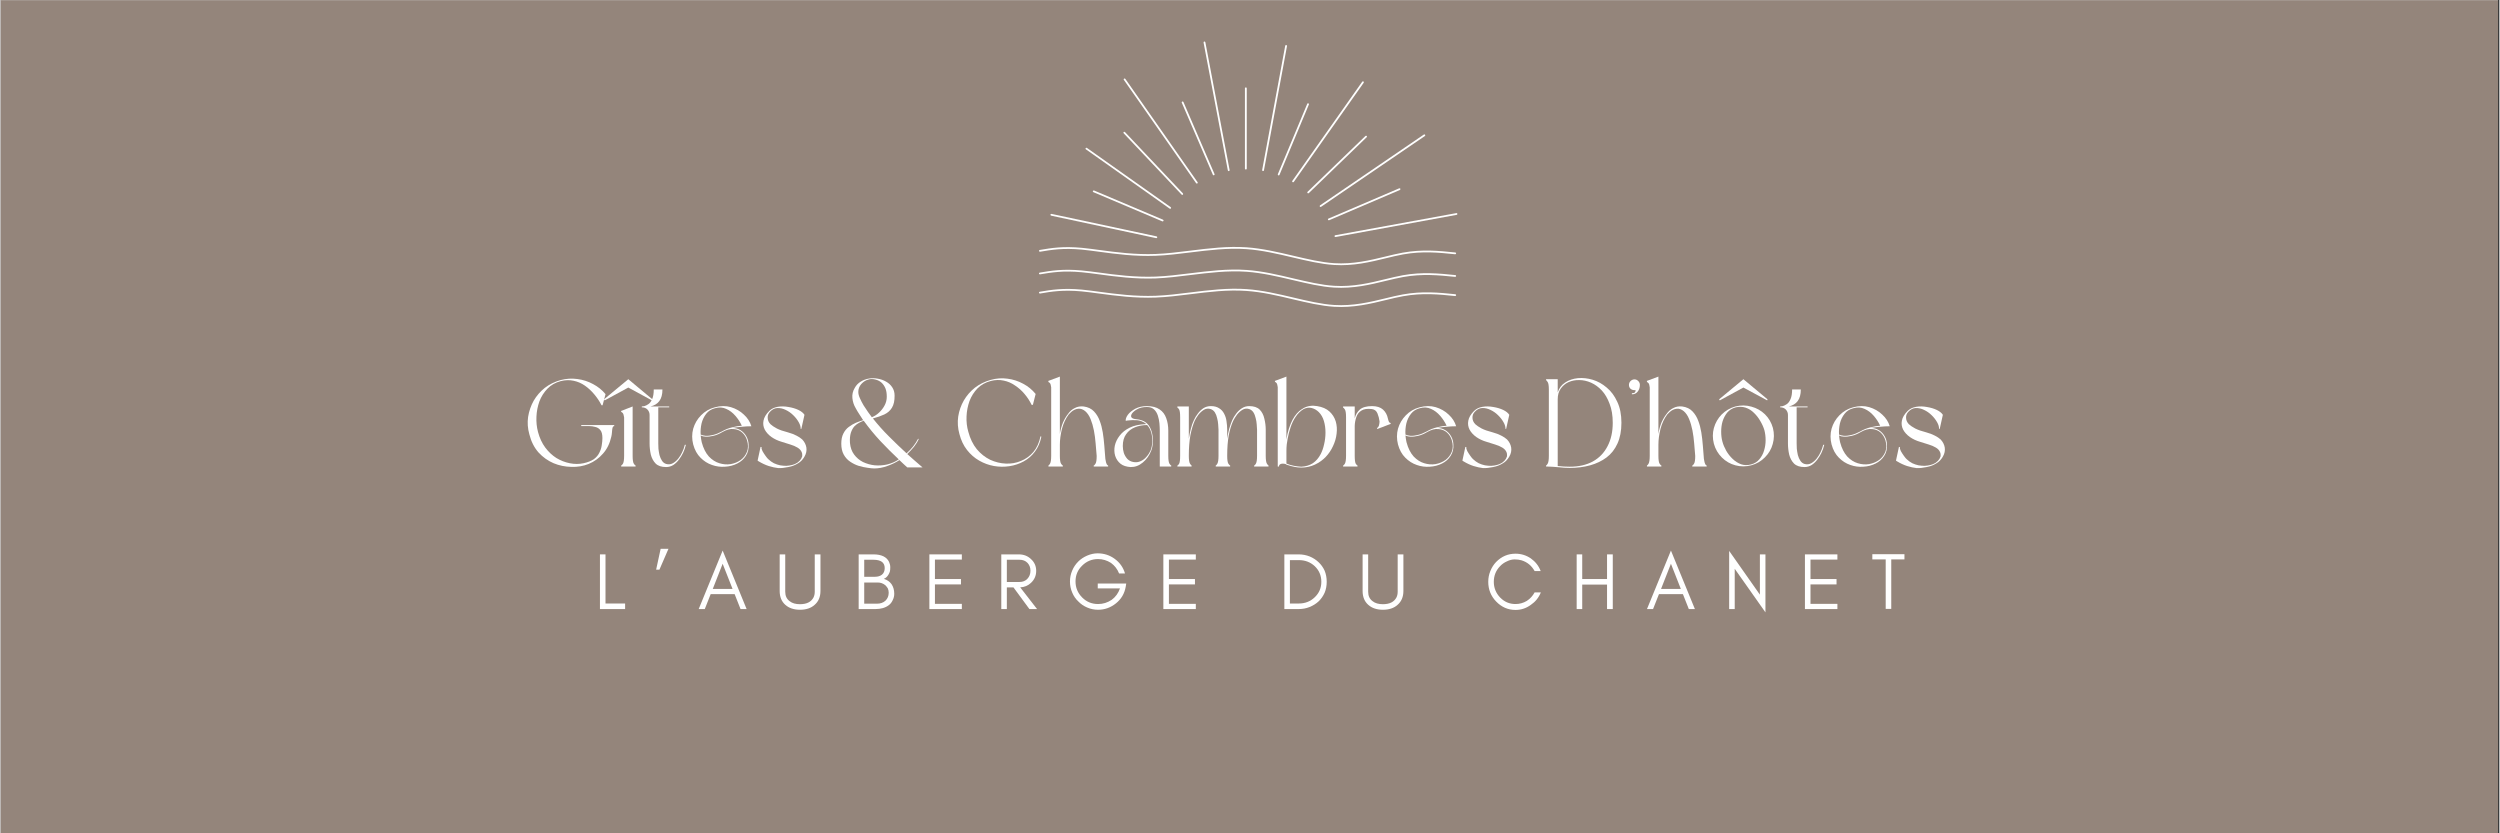
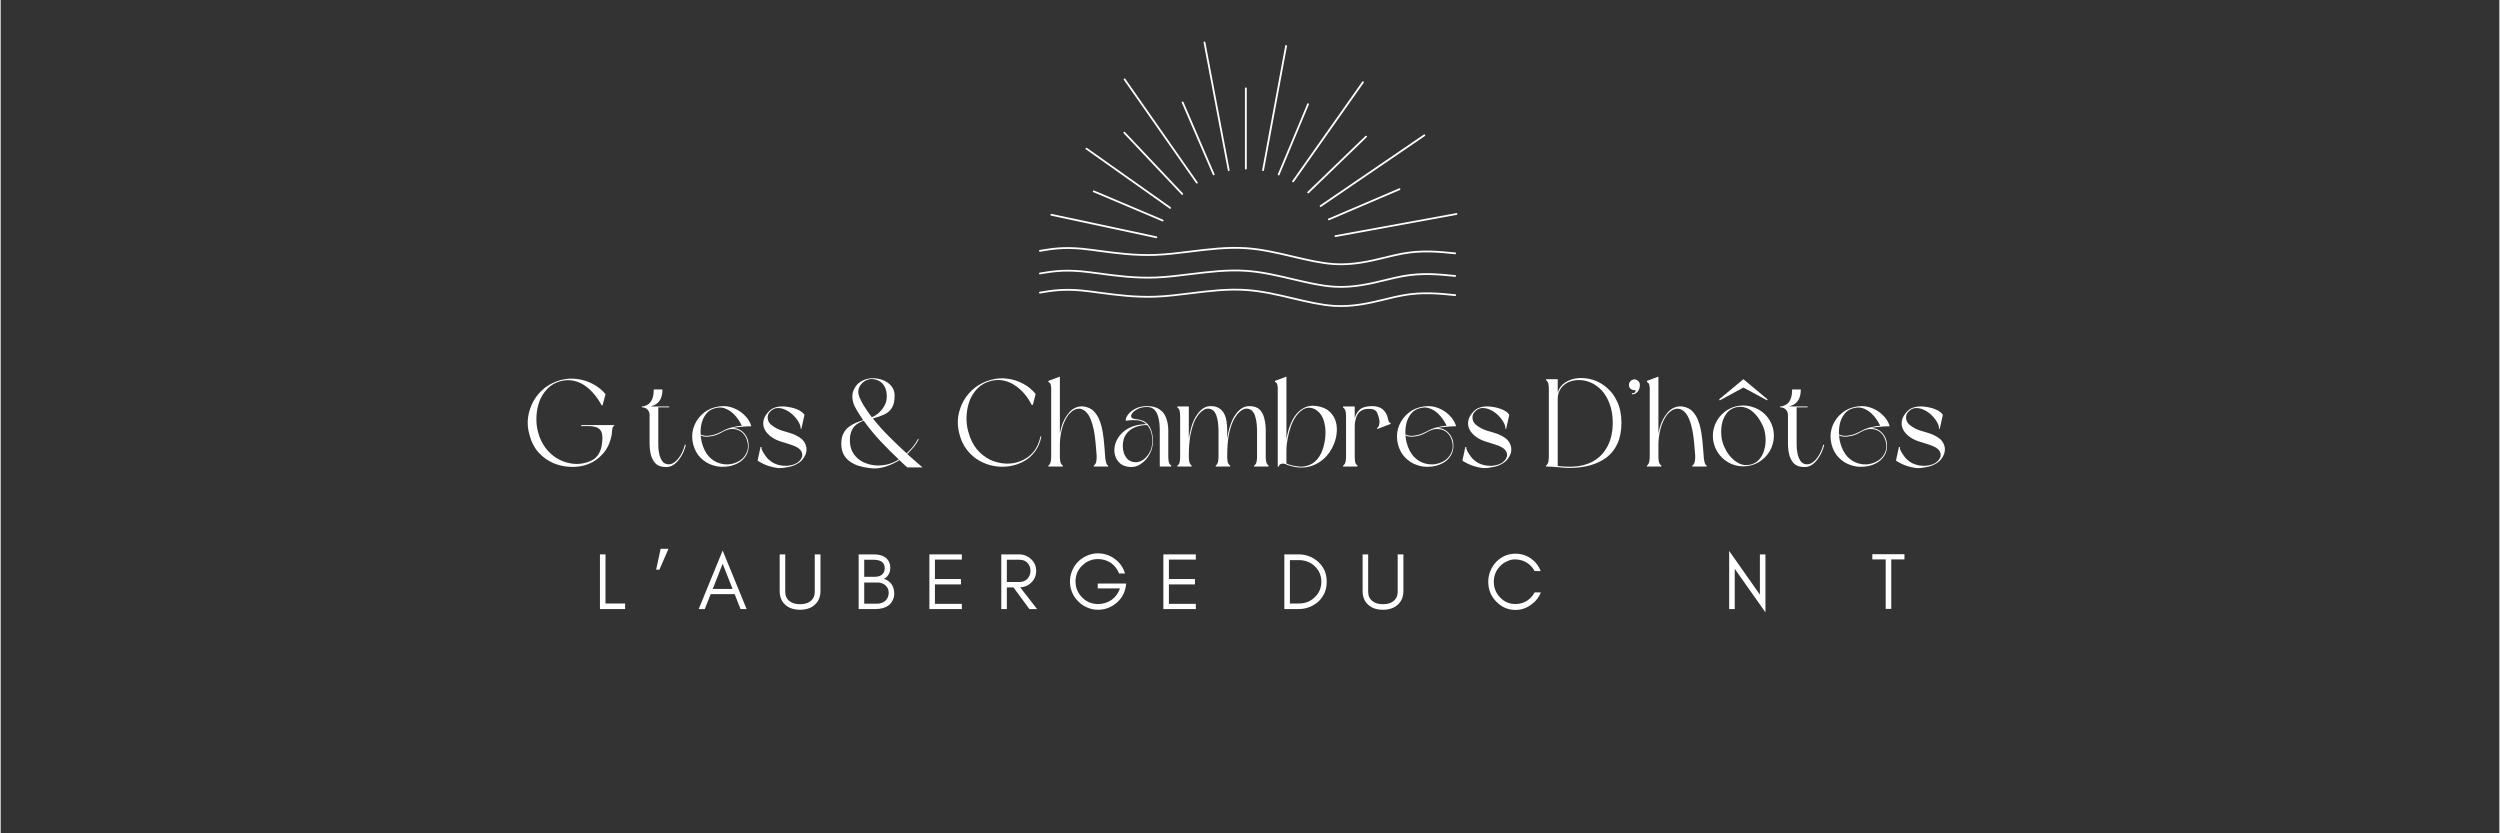
<svg xmlns="http://www.w3.org/2000/svg" width="300" zoomAndPan="magnify" viewBox="0 0 224.88 75" height="100" preserveAspectRatio="xMidYMid meet" version="1.2">
  <rect x="0" y="0" width="224.88" height="75" fill="#333333" stroke="none" />
  <defs>
    <clipPath id="f2a54e3340">
-       <path d="M 0 0.02 L 224.762 0.02 L 224.762 74.98 L 0 74.98 Z M 0 0.02 " />
-     </clipPath>
+       </clipPath>
    <clipPath id="ef10aa02e1">
      <path d="M 108 3.73 L 111 3.73 L 111 16 L 108 16 Z M 108 3.73 " />
    </clipPath>
    <clipPath id="a2e34a9cee">
      <path d="M 120 19 L 131.672 19 L 131.672 22 L 120 22 Z M 120 19 " />
    </clipPath>
    <clipPath id="e75b481df3">
      <path d="M 93.441 22 L 131 22 L 131 24 L 93.441 24 Z M 93.441 22 " />
    </clipPath>
    <clipPath id="43bd17e7b0">
      <path d="M 93.441 24 L 131 24 L 131 26 L 93.441 26 Z M 93.441 24 " />
    </clipPath>
    <clipPath id="68856f72bf">
      <path d="M 93.441 25 L 131 25 L 131 27.719 L 93.441 27.719 Z M 93.441 25 " />
    </clipPath>
  </defs>
  <g id="5873bb4a07">
    <g clip-rule="nonzero" clip-path="url(#f2a54e3340)">
      <path style=" stroke:none;fill-rule:nonzero;fill:#ffffff;fill-opacity:1;" d="M 0 0.02 L 224.879 0.02 L 224.879 74.98 L 0 74.98 Z M 0 0.02 " />
      <path style=" stroke:none;fill-rule:nonzero;fill:#94857b;fill-opacity:1;" d="M 0 0.02 L 224.879 0.02 L 224.879 74.98 L 0 74.98 Z M 0 0.02 " />
    </g>
    <g clip-rule="nonzero" clip-path="url(#ef10aa02e1)">
      <path style=" stroke:none;fill-rule:nonzero;fill:#ffffff;fill-opacity:1;" d="M 108.262 3.836 C 108.254 3.789 108.281 3.746 108.328 3.738 C 108.371 3.73 108.414 3.762 108.422 3.805 L 110.605 15.305 C 110.613 15.352 110.586 15.391 110.543 15.402 C 110.496 15.41 110.457 15.379 110.445 15.336 Z M 108.262 3.836 " />
    </g>
    <path style=" stroke:none;fill-rule:nonzero;fill:#ffffff;fill-opacity:1;" d="M 111.984 7.941 C 111.984 7.898 112.023 7.863 112.066 7.863 C 112.109 7.863 112.148 7.898 112.148 7.941 L 112.148 15.176 C 112.148 15.223 112.109 15.258 112.066 15.258 C 112.023 15.258 111.984 15.223 111.984 15.176 Z M 111.984 7.941 " />
    <path style=" stroke:none;fill-rule:nonzero;fill:#ffffff;fill-opacity:1;" d="M 115.609 4.117 C 115.617 4.074 115.66 4.043 115.703 4.051 C 115.746 4.059 115.777 4.102 115.77 4.145 L 113.695 15.332 C 113.688 15.375 113.645 15.402 113.602 15.395 C 113.559 15.387 113.527 15.348 113.535 15.301 Z M 115.609 4.117 " />
    <path style=" stroke:none;fill-rule:nonzero;fill:#ffffff;fill-opacity:1;" d="M 117.59 9.348 C 117.605 9.305 117.656 9.285 117.695 9.305 C 117.738 9.32 117.758 9.367 117.738 9.41 L 115.094 15.738 C 115.078 15.781 115.031 15.801 114.988 15.781 C 114.949 15.766 114.93 15.719 114.945 15.676 Z M 117.59 9.348 " />
    <path style=" stroke:none;fill-rule:nonzero;fill:#ffffff;fill-opacity:1;" d="M 122.539 7.355 C 122.562 7.32 122.613 7.309 122.652 7.336 C 122.688 7.359 122.695 7.41 122.672 7.449 L 116.383 16.371 C 116.355 16.41 116.305 16.418 116.27 16.391 C 116.23 16.367 116.223 16.316 116.25 16.277 Z M 122.539 7.355 " />
    <path style=" stroke:none;fill-rule:nonzero;fill:#ffffff;fill-opacity:1;" d="M 122.832 12.234 C 122.863 12.207 122.914 12.207 122.945 12.238 C 122.977 12.27 122.977 12.32 122.941 12.352 L 117.73 17.383 C 117.699 17.41 117.648 17.41 117.617 17.379 C 117.586 17.348 117.586 17.297 117.617 17.266 Z M 122.832 12.234 " />
    <path style=" stroke:none;fill-rule:nonzero;fill:#ffffff;fill-opacity:1;" d="M 128.086 12.109 C 128.125 12.086 128.176 12.094 128.199 12.133 C 128.227 12.168 128.215 12.219 128.18 12.242 L 118.836 18.613 C 118.801 18.641 118.75 18.629 118.723 18.594 C 118.699 18.559 118.707 18.508 118.746 18.48 Z M 128.086 12.109 " />
    <path style=" stroke:none;fill-rule:nonzero;fill:#ffffff;fill-opacity:1;" d="M 125.867 16.949 C 125.906 16.93 125.957 16.949 125.973 16.992 C 125.988 17.031 125.973 17.078 125.93 17.098 L 119.566 19.82 C 119.523 19.836 119.477 19.82 119.461 19.777 C 119.441 19.738 119.461 19.688 119.504 19.672 Z M 125.867 16.949 " />
    <g clip-rule="nonzero" clip-path="url(#a2e34a9cee)">
      <path style=" stroke:none;fill-rule:nonzero;fill:#ffffff;fill-opacity:1;" d="M 131.012 19.18 C 131.055 19.168 131.098 19.199 131.105 19.242 C 131.113 19.285 131.086 19.328 131.039 19.336 L 120.141 21.332 C 120.098 21.34 120.055 21.312 120.047 21.27 C 120.039 21.223 120.066 21.18 120.109 21.172 Z M 131.012 19.18 " />
    </g>
    <path style=" stroke:none;fill-rule:nonzero;fill:#ffffff;fill-opacity:1;" d="M 106.301 9.246 C 106.281 9.203 106.301 9.156 106.34 9.137 C 106.383 9.121 106.43 9.141 106.449 9.18 L 109.246 15.664 C 109.266 15.707 109.246 15.754 109.203 15.773 C 109.164 15.789 109.117 15.77 109.098 15.73 Z M 106.301 9.246 " />
    <path style=" stroke:none;fill-rule:nonzero;fill:#ffffff;fill-opacity:1;" d="M 101.086 7.188 C 101.059 7.152 101.07 7.102 101.105 7.078 C 101.141 7.051 101.191 7.059 101.219 7.098 L 107.723 16.398 C 107.75 16.434 107.742 16.484 107.703 16.508 C 107.668 16.535 107.617 16.527 107.59 16.488 Z M 101.086 7.188 " />
    <path style=" stroke:none;fill-rule:nonzero;fill:#ffffff;fill-opacity:1;" d="M 101.07 11.996 C 101.039 11.965 101.039 11.914 101.074 11.883 C 101.105 11.852 101.156 11.855 101.188 11.887 L 106.402 17.402 C 106.434 17.438 106.43 17.488 106.398 17.52 C 106.367 17.551 106.316 17.547 106.285 17.516 Z M 101.07 11.996 " />
    <path style=" stroke:none;fill-rule:nonzero;fill:#ffffff;fill-opacity:1;" d="M 97.672 13.441 C 97.633 13.418 97.625 13.367 97.652 13.328 C 97.676 13.293 97.727 13.285 97.762 13.312 L 105.305 18.645 C 105.34 18.672 105.348 18.723 105.324 18.758 C 105.297 18.793 105.246 18.805 105.211 18.777 Z M 97.672 13.441 " />
    <path style=" stroke:none;fill-rule:nonzero;fill:#ffffff;fill-opacity:1;" d="M 98.34 17.293 C 98.301 17.277 98.281 17.23 98.297 17.188 C 98.316 17.148 98.363 17.129 98.406 17.145 L 104.613 19.773 C 104.652 19.793 104.672 19.84 104.656 19.879 C 104.637 19.922 104.59 19.941 104.547 19.922 Z M 98.34 17.293 " />
    <path style=" stroke:none;fill-rule:nonzero;fill:#ffffff;fill-opacity:1;" d="M 94.543 19.41 C 94.5 19.398 94.469 19.355 94.48 19.312 C 94.488 19.27 94.531 19.242 94.574 19.25 L 104.031 21.273 C 104.074 21.285 104.102 21.328 104.094 21.371 C 104.082 21.414 104.039 21.441 103.996 21.434 Z M 94.543 19.41 " />
    <g clip-rule="nonzero" clip-path="url(#e75b481df3)">
      <path style=" stroke:none;fill-rule:nonzero;fill:#ffffff;fill-opacity:1;" d="M 93.543 22.656 C 93.5 22.664 93.457 22.633 93.449 22.59 C 93.441 22.547 93.473 22.504 93.516 22.496 C 94.559 22.32 95.602 22.145 97.312 22.305 C 97.793 22.352 98.328 22.422 98.902 22.5 C 100.359 22.695 102.098 22.93 103.949 22.859 C 104.953 22.82 105.996 22.691 107.059 22.559 C 108.723 22.352 110.434 22.141 112.129 22.258 C 113.559 22.359 114.973 22.695 116.336 23.016 C 117.625 23.32 118.863 23.613 120.02 23.688 C 121.723 23.793 123.258 23.422 124.633 23.086 C 125.176 22.953 125.691 22.828 126.188 22.738 C 127.957 22.422 129.438 22.57 130.918 22.723 C 130.965 22.727 130.996 22.766 130.992 22.809 C 130.988 22.855 130.949 22.887 130.902 22.883 C 129.434 22.734 127.965 22.582 126.219 22.898 C 125.727 22.984 125.211 23.113 124.672 23.242 C 123.281 23.582 121.738 23.957 120.008 23.848 C 118.84 23.773 117.594 23.48 116.301 23.176 C 114.945 22.855 113.535 22.52 112.117 22.422 C 110.438 22.305 108.734 22.516 107.078 22.719 C 106.016 22.852 104.969 22.98 103.953 23.02 C 102.09 23.094 100.344 22.859 98.879 22.66 C 98.305 22.582 97.77 22.512 97.297 22.465 C 95.609 22.309 94.574 22.484 93.543 22.656 Z M 93.543 22.656 " />
    </g>
    <g clip-rule="nonzero" clip-path="url(#43bd17e7b0)">
      <path style=" stroke:none;fill-rule:nonzero;fill:#ffffff;fill-opacity:1;" d="M 93.543 24.691 C 93.5 24.699 93.457 24.672 93.449 24.625 C 93.441 24.582 93.473 24.539 93.516 24.535 C 94.559 24.359 95.602 24.184 97.312 24.344 C 97.793 24.387 98.328 24.461 98.902 24.535 C 100.359 24.734 102.098 24.965 103.949 24.895 C 104.953 24.855 105.996 24.727 107.059 24.594 C 108.723 24.391 110.434 24.176 112.129 24.297 C 113.559 24.395 114.973 24.73 116.336 25.055 C 117.625 25.355 118.863 25.652 120.02 25.723 C 121.723 25.832 123.258 25.457 124.633 25.121 C 125.176 24.992 125.691 24.863 126.188 24.773 C 127.957 24.457 129.438 24.605 130.918 24.758 C 130.965 24.762 130.996 24.801 130.992 24.848 C 130.988 24.891 130.949 24.922 130.902 24.918 C 129.434 24.77 127.965 24.621 126.219 24.934 C 125.727 25.023 125.211 25.148 124.672 25.277 C 123.281 25.617 121.738 25.992 120.008 25.883 C 118.84 25.812 117.594 25.516 116.301 25.211 C 114.945 24.891 113.535 24.559 112.117 24.457 C 110.438 24.34 108.734 24.551 107.078 24.754 C 106.016 24.887 104.969 25.016 103.953 25.059 C 102.09 25.129 100.344 24.895 98.879 24.695 C 98.305 24.621 97.77 24.547 97.297 24.504 C 95.609 24.344 94.574 24.52 93.543 24.691 Z M 93.543 24.691 " />
    </g>
    <g clip-rule="nonzero" clip-path="url(#68856f72bf)">
      <path style=" stroke:none;fill-rule:nonzero;fill:#ffffff;fill-opacity:1;" d="M 93.543 26.418 C 93.5 26.426 93.457 26.395 93.449 26.352 C 93.441 26.309 93.473 26.266 93.516 26.258 C 94.559 26.082 95.602 25.906 97.312 26.066 C 97.793 26.113 98.328 26.184 98.902 26.262 C 100.359 26.457 102.098 26.691 103.949 26.621 C 104.953 26.582 105.996 26.453 107.059 26.32 C 108.723 26.113 110.434 25.902 112.129 26.02 C 113.559 26.121 114.973 26.457 116.336 26.777 C 117.625 27.082 118.863 27.375 120.02 27.449 C 121.723 27.555 123.258 27.184 124.633 26.848 C 125.176 26.715 125.691 26.59 126.188 26.5 C 127.957 26.18 129.438 26.332 130.918 26.48 C 130.965 26.488 130.996 26.527 130.992 26.57 C 130.988 26.613 130.949 26.648 130.902 26.645 C 129.434 26.492 127.965 26.344 126.219 26.66 C 125.727 26.746 125.211 26.871 124.672 27.004 C 123.281 27.344 121.738 27.719 120.008 27.609 C 118.84 27.535 117.594 27.242 116.301 26.938 C 114.945 26.613 113.535 26.281 112.117 26.184 C 110.438 26.062 108.734 26.273 107.078 26.48 C 106.016 26.613 104.969 26.742 103.953 26.781 C 102.09 26.852 100.344 26.617 98.879 26.422 C 98.305 26.344 97.77 26.273 97.297 26.227 C 95.609 26.07 94.574 26.242 93.543 26.418 Z M 93.543 26.418 " />
    </g>
    <g style="fill:#ffffff;fill-opacity:1;">
      <g transform="translate(47.095, 41.988)">
        <path style="stroke:none" d="M 7.062 -2.562 C 7.062 -2.895 7 -3.133 6.875 -3.281 C 6.758 -3.426 6.609 -3.52 6.422 -3.562 C 6.242 -3.613 6.062 -3.641 5.875 -3.641 L 5.156 -3.641 L 5.156 -3.734 L 8.125 -3.734 L 8.125 -3.641 C 8.051 -3.641 8 -3.582 7.969 -3.469 C 7.945 -3.363 7.93 -3.234 7.922 -3.078 C 7.91 -2.922 7.891 -2.785 7.859 -2.672 C 7.723 -2.066 7.473 -1.562 7.109 -1.156 C 6.754 -0.75 6.328 -0.441 5.828 -0.234 C 5.336 -0.035 4.816 0.051 4.266 0.031 C 3.711 0.02 3.18 -0.086 2.672 -0.297 C 2.16 -0.516 1.707 -0.836 1.312 -1.266 C 0.926 -1.703 0.648 -2.25 0.484 -2.906 C 0.336 -3.438 0.301 -3.957 0.375 -4.469 C 0.457 -4.988 0.625 -5.473 0.875 -5.922 C 1.133 -6.367 1.469 -6.754 1.875 -7.078 C 2.289 -7.398 2.766 -7.633 3.297 -7.781 C 3.805 -7.914 4.312 -7.945 4.812 -7.875 C 5.312 -7.812 5.781 -7.66 6.219 -7.422 C 6.656 -7.191 7.031 -6.891 7.344 -6.516 L 7.078 -5.516 L 6.984 -5.516 C 6.805 -5.867 6.586 -6.195 6.328 -6.5 C 6.078 -6.801 5.797 -7.062 5.484 -7.281 C 5.172 -7.5 4.832 -7.645 4.469 -7.719 C 4.102 -7.801 3.719 -7.789 3.312 -7.688 C 2.832 -7.562 2.43 -7.332 2.109 -7 C 1.797 -6.676 1.555 -6.297 1.391 -5.859 C 1.234 -5.422 1.145 -4.961 1.125 -4.484 C 1.102 -4.016 1.148 -3.555 1.266 -3.109 C 1.41 -2.566 1.629 -2.098 1.922 -1.703 C 2.211 -1.316 2.547 -1.004 2.922 -0.766 C 3.305 -0.535 3.707 -0.379 4.125 -0.297 C 4.551 -0.211 4.961 -0.211 5.359 -0.297 C 5.742 -0.379 6.051 -0.5 6.281 -0.656 C 6.508 -0.82 6.676 -1.016 6.781 -1.234 C 6.895 -1.453 6.969 -1.676 7 -1.906 C 7.039 -2.133 7.062 -2.352 7.062 -2.562 Z M 7.062 -2.562 " />
      </g>
    </g>
    <g style="fill:#ffffff;fill-opacity:1;">
      <g transform="translate(55.549, 41.988)">
-         <path style="stroke:none" d="M 0.312 -4.906 L 0.281 -5 L 1.328 -5.406 L 1.328 -0.969 C 1.328 -0.602 1.363 -0.363 1.438 -0.25 C 1.508 -0.145 1.562 -0.094 1.594 -0.094 L 1.594 0 L 0.297 0 L 0.297 -0.094 C 0.328 -0.094 0.379 -0.145 0.453 -0.25 C 0.523 -0.363 0.562 -0.602 0.562 -0.969 L 0.562 -4.422 C 0.531 -4.629 0.488 -4.758 0.438 -4.812 C 0.383 -4.875 0.344 -4.906 0.312 -4.906 Z M 0.938 -7.859 L 3.109 -6.047 L 3.062 -5.953 L 0.938 -7.109 L -1.188 -5.953 L -1.25 -6.047 Z M 0.938 -7.859 " />
-       </g>
+         </g>
    </g>
    <g style="fill:#ffffff;fill-opacity:1;">
      <g transform="translate(57.419, 41.988)">
        <path style="stroke:none" d="M 0.281 -5.328 L 0.281 -5.406 C 0.32 -5.406 0.398 -5.414 0.516 -5.438 C 0.629 -5.469 0.754 -5.531 0.891 -5.625 C 1.023 -5.719 1.133 -5.867 1.219 -6.078 C 1.312 -6.285 1.359 -6.57 1.359 -6.938 L 2.141 -6.938 C 2.141 -6.488 2.047 -6.141 1.859 -5.891 C 1.68 -5.648 1.414 -5.488 1.062 -5.406 L 2.75 -5.406 L 2.75 -5.328 L 1.766 -5.328 L 1.766 -2.078 C 1.766 -1.941 1.77 -1.781 1.781 -1.594 C 1.801 -1.414 1.832 -1.227 1.875 -1.031 C 1.926 -0.844 2 -0.676 2.094 -0.531 C 2.188 -0.383 2.312 -0.285 2.469 -0.234 C 2.688 -0.172 2.891 -0.191 3.078 -0.297 C 3.266 -0.398 3.43 -0.547 3.578 -0.734 C 3.723 -0.922 3.832 -1.098 3.906 -1.266 C 3.957 -1.367 4.004 -1.477 4.047 -1.594 C 4.086 -1.707 4.125 -1.828 4.156 -1.953 L 4.25 -1.953 C 4.219 -1.828 4.18 -1.703 4.141 -1.578 C 4.098 -1.453 4.051 -1.336 4 -1.234 C 3.906 -1.035 3.785 -0.836 3.641 -0.641 C 3.492 -0.441 3.32 -0.273 3.125 -0.141 C 2.926 -0.016 2.707 0.047 2.469 0.047 C 2.062 0.047 1.75 -0.055 1.531 -0.266 C 1.32 -0.484 1.176 -0.754 1.094 -1.078 C 1.02 -1.41 0.984 -1.742 0.984 -2.078 L 0.984 -4.641 C 0.984 -4.828 0.922 -4.988 0.797 -5.125 C 0.672 -5.258 0.5 -5.328 0.281 -5.328 Z M 0.281 -5.328 " />
      </g>
    </g>
    <g style="fill:#ffffff;fill-opacity:1;">
      <g transform="translate(61.954, 41.988)">
        <path style="stroke:none" d="M 0.375 -1.984 C 0.25 -2.473 0.25 -2.945 0.375 -3.406 C 0.508 -3.863 0.742 -4.266 1.078 -4.609 C 1.422 -4.961 1.832 -5.203 2.312 -5.328 C 2.832 -5.473 3.316 -5.477 3.766 -5.344 C 4.223 -5.207 4.613 -4.984 4.938 -4.672 C 5.27 -4.367 5.492 -4.02 5.609 -3.625 C 5.336 -3.625 5.047 -3.609 4.734 -3.578 C 4.43 -3.555 4.156 -3.52 3.906 -3.469 C 4.188 -3.469 4.43 -3.398 4.641 -3.266 C 4.859 -3.129 5.031 -2.945 5.156 -2.719 C 5.281 -2.5 5.348 -2.258 5.359 -2 C 5.391 -1.602 5.305 -1.254 5.109 -0.953 C 4.922 -0.66 4.66 -0.43 4.328 -0.266 C 3.992 -0.098 3.629 -0.004 3.234 0.016 C 2.836 0.047 2.445 -0.004 2.062 -0.141 C 1.676 -0.273 1.332 -0.492 1.031 -0.797 C 0.727 -1.098 0.508 -1.492 0.375 -1.984 Z M 1.047 -2.797 C 1.066 -2.578 1.098 -2.375 1.141 -2.188 C 1.285 -1.645 1.5 -1.219 1.781 -0.906 C 2.07 -0.602 2.391 -0.398 2.734 -0.297 C 3.078 -0.191 3.414 -0.164 3.75 -0.219 C 4.094 -0.281 4.395 -0.406 4.656 -0.594 C 4.914 -0.789 5.102 -1.039 5.219 -1.344 C 5.332 -1.645 5.332 -1.984 5.219 -2.359 C 5.133 -2.641 4.988 -2.875 4.781 -3.062 C 4.57 -3.25 4.312 -3.352 4 -3.375 C 3.695 -3.406 3.359 -3.312 2.984 -3.094 C 2.723 -2.938 2.461 -2.828 2.203 -2.766 C 1.941 -2.703 1.703 -2.676 1.484 -2.688 C 1.41 -2.695 1.332 -2.707 1.25 -2.719 C 1.176 -2.738 1.109 -2.766 1.047 -2.797 Z M 4.75 -3.672 C 4.602 -3.992 4.41 -4.289 4.172 -4.562 C 3.93 -4.844 3.656 -5.051 3.344 -5.188 C 3.039 -5.332 2.707 -5.352 2.344 -5.25 C 2.008 -5.164 1.742 -5 1.547 -4.75 C 1.348 -4.5 1.207 -4.207 1.125 -3.875 C 1.051 -3.539 1.023 -3.207 1.047 -2.875 C 1.172 -2.82 1.316 -2.785 1.484 -2.766 C 1.691 -2.754 1.922 -2.781 2.172 -2.844 C 2.422 -2.906 2.68 -3.008 2.953 -3.156 C 3.254 -3.332 3.566 -3.457 3.891 -3.531 C 4.211 -3.613 4.5 -3.66 4.75 -3.672 Z M 4.75 -3.672 " />
      </g>
    </g>
    <g style="fill:#ffffff;fill-opacity:1;">
      <g transform="translate(67.843, 41.988)">
        <path style="stroke:none" d="M 4.219 -3.391 L 4.156 -3.391 C 4.164 -3.566 4.109 -3.766 3.984 -3.984 C 3.859 -4.211 3.691 -4.426 3.484 -4.625 C 3.285 -4.82 3.062 -4.977 2.812 -5.094 C 2.562 -5.219 2.312 -5.273 2.062 -5.266 C 1.82 -5.254 1.602 -5.145 1.406 -4.938 C 1.25 -4.781 1.176 -4.594 1.188 -4.375 C 1.195 -4.164 1.281 -3.977 1.438 -3.812 C 1.57 -3.688 1.766 -3.555 2.016 -3.422 C 2.266 -3.297 2.594 -3.18 3 -3.078 C 3.312 -2.992 3.57 -2.895 3.781 -2.781 C 3.988 -2.676 4.16 -2.562 4.297 -2.438 C 4.504 -2.219 4.629 -1.973 4.672 -1.703 C 4.711 -1.43 4.656 -1.16 4.5 -0.891 C 4.344 -0.617 4.145 -0.414 3.906 -0.281 C 3.664 -0.125 3.379 -0.016 3.047 0.047 C 2.723 0.117 2.422 0.148 2.141 0.141 C 1.867 0.109 1.582 0.047 1.281 -0.047 C 0.988 -0.141 0.688 -0.281 0.375 -0.469 L 0.281 -0.531 L 0.547 -1.766 L 0.641 -1.75 C 0.617 -1.656 0.645 -1.535 0.719 -1.391 C 0.801 -1.242 0.895 -1.098 1 -0.953 C 1.102 -0.805 1.188 -0.707 1.25 -0.656 C 1.406 -0.508 1.57 -0.391 1.75 -0.297 C 1.938 -0.211 2.125 -0.148 2.312 -0.109 C 2.5 -0.078 2.68 -0.062 2.859 -0.062 C 3.047 -0.07 3.223 -0.098 3.391 -0.141 C 3.473 -0.16 3.551 -0.188 3.625 -0.219 C 3.707 -0.258 3.785 -0.301 3.859 -0.344 C 3.941 -0.406 4.008 -0.461 4.062 -0.516 C 4.113 -0.578 4.16 -0.641 4.203 -0.703 C 4.242 -0.773 4.273 -0.848 4.297 -0.922 C 4.297 -0.973 4.297 -1.023 4.297 -1.078 C 4.297 -1.141 4.285 -1.195 4.266 -1.25 C 4.203 -1.438 4.07 -1.586 3.875 -1.703 C 3.688 -1.816 3.469 -1.91 3.219 -1.984 C 2.977 -2.066 2.727 -2.145 2.469 -2.219 C 2.113 -2.32 1.801 -2.469 1.531 -2.656 C 1.258 -2.852 1.055 -3.078 0.922 -3.328 C 0.797 -3.578 0.758 -3.844 0.812 -4.125 C 0.863 -4.414 1.035 -4.707 1.328 -5 C 1.523 -5.195 1.781 -5.32 2.094 -5.375 C 2.406 -5.426 2.727 -5.422 3.062 -5.359 C 3.395 -5.305 3.691 -5.219 3.953 -5.094 C 4.211 -4.969 4.395 -4.82 4.5 -4.656 Z M 4.219 -3.391 " />
      </g>
    </g>
    <g style="fill:#ffffff;fill-opacity:1;">
      <g transform="translate(72.815, 41.988)">
        <path style="stroke:none" d="" />
      </g>
    </g>
    <g style="fill:#ffffff;fill-opacity:1;">
      <g transform="translate(75.312, 41.988)">
        <path style="stroke:none" d="M 3.188 -4.328 C 3.633 -3.766 4.117 -3.223 4.641 -2.703 C 5.16 -2.18 5.688 -1.676 6.219 -1.188 C 6.438 -1.383 6.633 -1.594 6.812 -1.812 C 6.988 -2.039 7.141 -2.273 7.266 -2.516 L 7.281 -2.484 L 7.312 -2.469 C 7.219 -2.25 7.078 -2.02 6.891 -1.781 C 6.703 -1.551 6.5 -1.332 6.281 -1.125 C 6.508 -0.914 6.738 -0.711 6.969 -0.516 C 7.195 -0.316 7.426 -0.117 7.656 0.078 L 6.281 0.078 C 6.156 -0.035 6.035 -0.145 5.922 -0.25 C 5.805 -0.363 5.691 -0.473 5.578 -0.578 C 5.254 -0.367 4.891 -0.191 4.484 -0.047 C 4.086 0.098 3.695 0.172 3.312 0.172 C 3.145 0.172 2.938 0.148 2.688 0.109 C 2.438 0.078 2.176 0.02 1.906 -0.062 C 1.645 -0.145 1.391 -0.27 1.141 -0.438 C 0.898 -0.602 0.707 -0.816 0.562 -1.078 C 0.414 -1.348 0.344 -1.676 0.344 -2.062 C 0.344 -2.426 0.406 -2.727 0.531 -2.969 C 0.656 -3.219 0.816 -3.414 1.016 -3.562 C 1.223 -3.719 1.438 -3.844 1.656 -3.938 C 1.883 -4.031 2.102 -4.109 2.312 -4.172 C 2.195 -4.348 2.082 -4.523 1.969 -4.703 C 1.852 -4.879 1.742 -5.062 1.641 -5.25 C 1.473 -5.531 1.375 -5.832 1.344 -6.156 C 1.312 -6.477 1.379 -6.781 1.547 -7.062 C 1.68 -7.312 1.863 -7.504 2.094 -7.641 C 2.32 -7.785 2.578 -7.879 2.859 -7.922 C 3.098 -7.961 3.352 -7.957 3.625 -7.906 C 3.895 -7.863 4.145 -7.773 4.375 -7.641 C 4.602 -7.516 4.785 -7.348 4.922 -7.141 C 5.066 -6.93 5.141 -6.68 5.141 -6.391 C 5.148 -5.93 5.07 -5.566 4.906 -5.297 C 4.75 -5.035 4.52 -4.832 4.219 -4.688 C 3.926 -4.551 3.582 -4.43 3.188 -4.328 Z M 5.516 -0.641 C 4.941 -1.18 4.391 -1.734 3.859 -2.297 C 3.328 -2.867 2.828 -3.477 2.359 -4.125 C 2.211 -4.07 2.066 -4.004 1.922 -3.922 C 1.785 -3.848 1.656 -3.75 1.531 -3.625 C 1.395 -3.477 1.285 -3.281 1.203 -3.031 C 1.129 -2.789 1.102 -2.488 1.125 -2.125 C 1.164 -1.707 1.289 -1.359 1.5 -1.078 C 1.707 -0.797 1.973 -0.57 2.297 -0.406 C 2.629 -0.25 2.984 -0.148 3.359 -0.109 C 3.734 -0.078 4.109 -0.102 4.484 -0.188 C 4.859 -0.281 5.203 -0.43 5.516 -0.641 Z M 2.781 -7.828 C 2.539 -7.766 2.328 -7.629 2.141 -7.422 C 1.961 -7.211 1.875 -6.977 1.875 -6.719 C 1.875 -6.551 1.922 -6.363 2.016 -6.156 C 2.109 -5.945 2.219 -5.734 2.344 -5.516 C 2.477 -5.305 2.613 -5.102 2.75 -4.906 C 2.883 -4.719 3 -4.562 3.094 -4.438 C 3.332 -4.531 3.551 -4.672 3.75 -4.859 C 3.957 -5.055 4.125 -5.273 4.25 -5.516 C 4.375 -5.754 4.438 -6.008 4.438 -6.281 C 4.438 -6.594 4.395 -6.848 4.312 -7.047 C 4.227 -7.242 4.117 -7.406 3.984 -7.531 C 3.848 -7.664 3.66 -7.766 3.422 -7.828 C 3.18 -7.891 2.969 -7.891 2.781 -7.828 Z M 2.781 -7.828 " />
      </g>
    </g>
    <g style="fill:#ffffff;fill-opacity:1;">
      <g transform="translate(83.307, 41.988)">
        <path style="stroke:none" d="" />
      </g>
    </g>
    <g style="fill:#ffffff;fill-opacity:1;">
      <g transform="translate(85.804, 41.988)">
        <path style="stroke:none" d="M 0.484 -2.922 C 0.336 -3.453 0.301 -3.977 0.375 -4.5 C 0.457 -5.02 0.625 -5.5 0.875 -5.938 C 1.133 -6.383 1.469 -6.77 1.875 -7.094 C 2.289 -7.414 2.766 -7.648 3.297 -7.797 C 3.805 -7.941 4.312 -7.977 4.812 -7.906 C 5.312 -7.844 5.781 -7.691 6.219 -7.453 C 6.656 -7.223 7.031 -6.914 7.344 -6.531 L 7.094 -5.547 L 6.984 -5.547 C 6.816 -5.898 6.602 -6.227 6.344 -6.531 C 6.094 -6.832 5.805 -7.086 5.484 -7.297 C 5.172 -7.516 4.832 -7.66 4.469 -7.734 C 4.102 -7.816 3.719 -7.805 3.312 -7.703 C 2.832 -7.578 2.43 -7.352 2.109 -7.031 C 1.797 -6.707 1.555 -6.328 1.391 -5.891 C 1.234 -5.453 1.145 -4.992 1.125 -4.516 C 1.102 -4.035 1.156 -3.578 1.281 -3.141 C 1.445 -2.516 1.703 -1.988 2.047 -1.562 C 2.398 -1.145 2.801 -0.828 3.25 -0.609 C 3.707 -0.398 4.176 -0.285 4.656 -0.266 C 5.133 -0.242 5.586 -0.32 6.016 -0.5 C 6.453 -0.676 6.828 -0.945 7.141 -1.312 C 7.453 -1.688 7.664 -2.156 7.781 -2.719 L 7.859 -2.688 C 7.754 -2.164 7.562 -1.719 7.281 -1.344 C 7.008 -0.977 6.676 -0.688 6.281 -0.469 C 5.883 -0.25 5.453 -0.102 4.984 -0.031 C 4.523 0.039 4.062 0.035 3.594 -0.047 C 3.133 -0.129 2.691 -0.289 2.266 -0.531 C 1.848 -0.77 1.484 -1.086 1.172 -1.484 C 0.859 -1.879 0.629 -2.359 0.484 -2.922 Z M 0.484 -2.922 " />
      </g>
    </g>
    <g style="fill:#ffffff;fill-opacity:1;">
      <g transform="translate(94, 41.988)">
        <path style="stroke:none" d="M 4.375 0 L 4.375 -0.094 C 4.414 -0.094 4.469 -0.145 4.531 -0.25 C 4.602 -0.352 4.641 -0.586 4.641 -0.953 C 4.617 -1.305 4.586 -1.68 4.547 -2.078 C 4.516 -2.484 4.461 -2.875 4.391 -3.25 C 4.316 -3.625 4.219 -3.961 4.094 -4.266 C 3.969 -4.578 3.805 -4.816 3.609 -4.984 C 3.41 -5.148 3.203 -5.223 2.984 -5.203 C 2.754 -5.18 2.539 -5.082 2.344 -4.906 C 2.258 -4.832 2.188 -4.758 2.125 -4.688 C 1.852 -4.32 1.648 -3.891 1.516 -3.391 C 1.391 -2.891 1.328 -2.414 1.328 -1.969 L 1.328 -0.969 C 1.328 -0.602 1.363 -0.363 1.438 -0.25 C 1.508 -0.145 1.562 -0.094 1.594 -0.094 L 1.594 0 L 0.297 0 L 0.297 -0.094 C 0.328 -0.094 0.375 -0.145 0.438 -0.25 C 0.508 -0.363 0.547 -0.602 0.547 -0.969 L 0.547 -7.125 C 0.523 -7.32 0.488 -7.445 0.438 -7.5 C 0.383 -7.562 0.344 -7.594 0.312 -7.594 L 0.281 -7.703 L 1.328 -8.094 L 1.328 -2.938 C 1.391 -3.32 1.484 -3.664 1.609 -3.969 C 1.742 -4.27 1.895 -4.523 2.062 -4.734 C 2.227 -4.973 2.43 -5.148 2.672 -5.266 C 2.91 -5.391 3.176 -5.438 3.469 -5.406 C 3.863 -5.352 4.176 -5.203 4.406 -4.953 C 4.633 -4.711 4.805 -4.426 4.922 -4.094 C 5.035 -3.801 5.125 -3.461 5.188 -3.078 C 5.25 -2.691 5.297 -2.289 5.328 -1.875 C 5.367 -1.457 5.398 -1.062 5.422 -0.688 C 5.461 -0.438 5.504 -0.273 5.547 -0.203 C 5.598 -0.129 5.641 -0.094 5.672 -0.094 L 5.672 0 Z M 4.375 0 " />
      </g>
    </g>
    <g style="fill:#ffffff;fill-opacity:1;">
      <g transform="translate(99.945, 41.988)">
        <path style="stroke:none" d="M 5.406 -0.094 L 5.406 0 L 4.375 0 L 4.375 -3.219 C 4.375 -3.426 4.363 -3.648 4.344 -3.891 C 4.32 -4.129 4.273 -4.359 4.203 -4.578 C 4.129 -4.805 4.016 -4.992 3.859 -5.141 C 3.703 -5.285 3.488 -5.359 3.219 -5.359 C 2.863 -5.359 2.57 -5.289 2.344 -5.156 C 2.113 -5.031 1.953 -4.895 1.859 -4.75 C 1.773 -4.602 1.77 -4.488 1.844 -4.406 C 1.906 -4.332 2.031 -4.285 2.219 -4.266 C 2.414 -4.254 2.609 -4.211 2.797 -4.141 C 3.047 -4.047 3.242 -3.895 3.391 -3.688 C 3.535 -3.477 3.633 -3.238 3.688 -2.969 C 3.75 -2.695 3.77 -2.426 3.75 -2.156 C 3.738 -1.895 3.691 -1.656 3.609 -1.438 C 3.441 -1 3.188 -0.641 2.844 -0.359 C 2.508 -0.078 2.145 0.055 1.75 0.047 C 1.375 0.023 1.07 -0.07 0.844 -0.25 C 0.613 -0.438 0.453 -0.676 0.359 -0.969 C 0.273 -1.258 0.266 -1.562 0.328 -1.875 C 0.398 -2.195 0.547 -2.5 0.766 -2.781 C 0.984 -3.07 1.285 -3.312 1.672 -3.5 C 2.055 -3.688 2.523 -3.789 3.078 -3.812 C 3.098 -3.82 3.125 -3.828 3.156 -3.828 C 3.039 -3.93 2.91 -4.008 2.766 -4.062 C 2.598 -4.133 2.406 -4.172 2.188 -4.172 C 1.977 -4.18 1.789 -4.176 1.625 -4.156 C 1.457 -4.145 1.352 -4.129 1.312 -4.109 C 1.289 -4.266 1.352 -4.445 1.5 -4.656 C 1.656 -4.863 1.879 -5.047 2.172 -5.203 C 2.473 -5.359 2.82 -5.438 3.219 -5.438 C 3.707 -5.438 4.086 -5.336 4.359 -5.141 C 4.641 -4.953 4.836 -4.691 4.953 -4.359 C 5.078 -4.023 5.141 -3.645 5.141 -3.219 L 5.141 -0.969 C 5.141 -0.602 5.176 -0.363 5.25 -0.25 C 5.32 -0.145 5.375 -0.094 5.406 -0.094 Z M 3.234 -3.734 C 2.836 -3.734 2.473 -3.664 2.141 -3.531 C 1.805 -3.395 1.539 -3.188 1.344 -2.906 C 1.145 -2.633 1.047 -2.281 1.047 -1.844 C 1.047 -1.633 1.078 -1.426 1.141 -1.219 C 1.211 -1.02 1.316 -0.844 1.453 -0.688 C 1.598 -0.539 1.781 -0.445 2 -0.406 C 2.238 -0.363 2.457 -0.391 2.656 -0.484 C 2.863 -0.578 3.039 -0.711 3.188 -0.891 C 3.344 -1.066 3.461 -1.254 3.547 -1.453 C 3.641 -1.691 3.691 -1.953 3.703 -2.234 C 3.711 -2.516 3.68 -2.785 3.609 -3.047 C 3.535 -3.316 3.41 -3.547 3.234 -3.734 Z M 3.234 -3.734 " />
      </g>
    </g>
    <g style="fill:#ffffff;fill-opacity:1;">
      <g transform="translate(105.622, 41.988)">
        <path style="stroke:none" d="M 8.234 -3.312 L 8.234 -0.969 C 8.234 -0.602 8.27 -0.363 8.344 -0.25 C 8.414 -0.145 8.461 -0.094 8.484 -0.094 L 8.484 0 L 7.188 0 L 7.188 -0.094 C 7.227 -0.094 7.281 -0.145 7.344 -0.25 C 7.414 -0.363 7.453 -0.602 7.453 -0.969 L 7.453 -3.312 C 7.453 -3.445 7.441 -3.609 7.422 -3.797 C 7.41 -3.984 7.379 -4.172 7.328 -4.359 C 7.285 -4.555 7.219 -4.727 7.125 -4.875 C 7.031 -5.02 6.906 -5.117 6.75 -5.172 C 6.539 -5.242 6.336 -5.223 6.141 -5.109 C 5.953 -4.992 5.785 -4.844 5.641 -4.656 C 5.504 -4.469 5.395 -4.289 5.312 -4.125 C 5.145 -3.77 5.008 -3.332 4.906 -2.812 C 4.812 -2.289 4.766 -1.676 4.766 -0.969 C 4.766 -0.602 4.801 -0.363 4.875 -0.25 C 4.945 -0.145 5 -0.094 5.031 -0.094 L 5.031 0 L 3.734 0 L 3.734 -0.094 C 3.766 -0.094 3.812 -0.145 3.875 -0.25 C 3.945 -0.363 3.984 -0.602 3.984 -0.969 L 3.984 -3.312 C 3.984 -3.445 3.973 -3.609 3.953 -3.797 C 3.941 -3.984 3.91 -4.172 3.859 -4.359 C 3.816 -4.555 3.75 -4.727 3.656 -4.875 C 3.562 -5.02 3.438 -5.117 3.281 -5.172 C 3.07 -5.242 2.867 -5.223 2.672 -5.109 C 2.484 -4.992 2.316 -4.844 2.172 -4.656 C 2.035 -4.469 1.926 -4.289 1.844 -4.125 C 1.688 -3.77 1.555 -3.332 1.453 -2.812 C 1.359 -2.289 1.312 -1.676 1.312 -0.969 C 1.312 -0.602 1.348 -0.363 1.422 -0.25 C 1.492 -0.145 1.539 -0.094 1.562 -0.094 L 1.562 0 L 0.281 0 L 0.281 -0.094 C 0.32 -0.094 0.375 -0.145 0.438 -0.25 C 0.5 -0.363 0.531 -0.602 0.531 -0.969 L 0.531 -4.438 C 0.531 -4.801 0.5 -5.035 0.438 -5.141 C 0.375 -5.242 0.32 -5.297 0.281 -5.297 L 0.281 -5.406 L 1.312 -5.406 L 1.312 -2.5 C 1.363 -2.844 1.426 -3.148 1.5 -3.422 C 1.57 -3.703 1.66 -3.953 1.766 -4.172 C 1.859 -4.379 1.977 -4.578 2.125 -4.766 C 2.27 -4.961 2.438 -5.125 2.625 -5.25 C 2.82 -5.375 3.047 -5.438 3.297 -5.438 C 3.598 -5.438 3.844 -5.375 4.031 -5.25 C 4.227 -5.133 4.379 -4.973 4.484 -4.766 C 4.598 -4.555 4.672 -4.328 4.703 -4.078 C 4.742 -3.828 4.766 -3.57 4.766 -3.312 L 4.766 -2.5 C 4.816 -2.844 4.879 -3.148 4.953 -3.422 C 5.035 -3.703 5.125 -3.953 5.219 -4.172 C 5.312 -4.379 5.43 -4.578 5.578 -4.766 C 5.723 -4.961 5.895 -5.125 6.094 -5.25 C 6.289 -5.375 6.508 -5.438 6.75 -5.438 C 7.164 -5.438 7.477 -5.332 7.688 -5.125 C 7.895 -4.914 8.035 -4.645 8.109 -4.312 C 8.191 -3.977 8.234 -3.645 8.234 -3.312 Z M 8.234 -3.312 " />
      </g>
    </g>
    <g style="fill:#ffffff;fill-opacity:1;">
      <g transform="translate(114.39, 41.988)">
        <path style="stroke:none" d="M 1.328 -8.094 L 1.328 -2.438 C 1.379 -2.781 1.453 -3.102 1.547 -3.406 C 1.648 -3.707 1.758 -3.973 1.875 -4.203 C 2.113 -4.641 2.391 -4.957 2.703 -5.156 C 2.723 -5.164 2.742 -5.176 2.766 -5.188 C 2.785 -5.207 2.805 -5.223 2.828 -5.234 C 3.023 -5.348 3.234 -5.422 3.453 -5.453 C 3.672 -5.484 3.883 -5.477 4.094 -5.438 C 4.562 -5.363 4.93 -5.203 5.203 -4.953 C 5.473 -4.703 5.66 -4.406 5.766 -4.062 C 5.867 -3.719 5.895 -3.348 5.844 -2.953 C 5.801 -2.566 5.691 -2.191 5.516 -1.828 C 5.348 -1.461 5.129 -1.141 4.859 -0.859 C 4.586 -0.578 4.266 -0.348 3.891 -0.172 C 3.516 0.004 3.102 0.094 2.656 0.094 C 2.27 0.094 1.828 0.004 1.328 -0.172 L 1.266 -0.219 C 1.098 -0.27 0.953 -0.273 0.828 -0.234 C 0.711 -0.191 0.656 -0.113 0.656 0 L 0.547 0 L 0.547 -7.141 C 0.523 -7.328 0.488 -7.453 0.438 -7.516 C 0.383 -7.578 0.344 -7.609 0.312 -7.609 L 0.281 -7.703 Z M 1.328 -0.266 C 1.566 -0.172 1.797 -0.102 2.016 -0.062 C 2.242 -0.02 2.461 0.004 2.672 0.016 C 3.066 -0.004 3.41 -0.109 3.703 -0.297 C 3.992 -0.492 4.227 -0.766 4.406 -1.109 C 4.539 -1.359 4.645 -1.656 4.719 -2 C 4.801 -2.344 4.844 -2.695 4.844 -3.062 C 4.844 -3.426 4.797 -3.77 4.703 -4.094 C 4.609 -4.414 4.457 -4.68 4.25 -4.891 C 4.062 -5.078 3.848 -5.203 3.609 -5.266 C 3.379 -5.328 3.133 -5.297 2.875 -5.172 C 2.594 -5.004 2.352 -4.77 2.156 -4.469 C 1.969 -4.195 1.816 -3.883 1.703 -3.531 C 1.586 -3.188 1.5 -2.844 1.438 -2.5 C 1.406 -2.332 1.379 -2.164 1.359 -2 C 1.336 -1.801 1.328 -1.598 1.328 -1.391 Z M 1.328 -0.266 " />
      </g>
    </g>
    <g style="fill:#ffffff;fill-opacity:1;">
      <g transform="translate(120.537, 41.988)">
        <path style="stroke:none" d="M 4.312 -4.328 C 4.375 -4.047 4.445 -3.914 4.531 -3.938 L 4.578 -3.844 L 3.969 -3.609 L 3.938 -3.594 L 3.344 -3.375 L 3.344 -3.469 C 3.426 -3.52 3.484 -3.602 3.516 -3.719 C 3.547 -3.844 3.562 -3.957 3.562 -4.062 C 3.531 -4.312 3.469 -4.551 3.375 -4.781 C 3.281 -5.008 3.113 -5.141 2.875 -5.172 C 2.457 -5.223 2.141 -5.176 1.922 -5.031 C 1.703 -4.895 1.551 -4.695 1.469 -4.438 C 1.383 -4.188 1.336 -3.926 1.328 -3.656 L 1.328 -0.969 C 1.328 -0.602 1.359 -0.363 1.422 -0.25 C 1.492 -0.145 1.547 -0.094 1.578 -0.094 L 1.578 0 L 0.281 0 L 0.281 -0.094 C 0.32 -0.094 0.375 -0.145 0.438 -0.25 C 0.508 -0.363 0.547 -0.602 0.547 -0.969 L 0.547 -4.438 C 0.547 -4.812 0.508 -5.047 0.438 -5.141 C 0.375 -5.242 0.32 -5.297 0.281 -5.297 L 0.281 -5.406 L 1.328 -5.406 L 1.328 -4.328 C 1.398 -4.648 1.551 -4.914 1.781 -5.125 C 2.02 -5.332 2.391 -5.438 2.891 -5.438 C 3.316 -5.438 3.645 -5.332 3.875 -5.125 C 4.102 -4.914 4.25 -4.648 4.312 -4.328 Z M 4.312 -4.328 " />
      </g>
    </g>
    <g style="fill:#ffffff;fill-opacity:1;">
      <g transform="translate(125.385, 41.988)">
        <path style="stroke:none" d="M 0.375 -1.984 C 0.25 -2.473 0.25 -2.945 0.375 -3.406 C 0.508 -3.863 0.742 -4.266 1.078 -4.609 C 1.422 -4.961 1.832 -5.203 2.312 -5.328 C 2.832 -5.473 3.316 -5.477 3.766 -5.344 C 4.223 -5.207 4.613 -4.984 4.938 -4.672 C 5.27 -4.367 5.492 -4.02 5.609 -3.625 C 5.336 -3.625 5.047 -3.609 4.734 -3.578 C 4.43 -3.555 4.156 -3.52 3.906 -3.469 C 4.188 -3.469 4.43 -3.398 4.641 -3.266 C 4.859 -3.129 5.031 -2.945 5.156 -2.719 C 5.281 -2.5 5.348 -2.258 5.359 -2 C 5.391 -1.602 5.305 -1.254 5.109 -0.953 C 4.922 -0.66 4.66 -0.43 4.328 -0.266 C 3.992 -0.098 3.629 -0.004 3.234 0.016 C 2.836 0.047 2.445 -0.004 2.062 -0.141 C 1.676 -0.273 1.332 -0.492 1.031 -0.797 C 0.727 -1.098 0.508 -1.492 0.375 -1.984 Z M 1.047 -2.797 C 1.066 -2.578 1.098 -2.375 1.141 -2.188 C 1.285 -1.645 1.5 -1.219 1.781 -0.906 C 2.07 -0.602 2.391 -0.398 2.734 -0.297 C 3.078 -0.191 3.414 -0.164 3.75 -0.219 C 4.094 -0.281 4.395 -0.406 4.656 -0.594 C 4.914 -0.789 5.102 -1.039 5.219 -1.344 C 5.332 -1.645 5.332 -1.984 5.219 -2.359 C 5.133 -2.641 4.988 -2.875 4.781 -3.062 C 4.57 -3.25 4.312 -3.352 4 -3.375 C 3.695 -3.406 3.359 -3.312 2.984 -3.094 C 2.723 -2.938 2.461 -2.828 2.203 -2.766 C 1.941 -2.703 1.703 -2.676 1.484 -2.688 C 1.41 -2.695 1.332 -2.707 1.25 -2.719 C 1.176 -2.738 1.109 -2.766 1.047 -2.797 Z M 4.75 -3.672 C 4.602 -3.992 4.41 -4.289 4.172 -4.562 C 3.93 -4.844 3.656 -5.051 3.344 -5.188 C 3.039 -5.332 2.707 -5.352 2.344 -5.25 C 2.008 -5.164 1.742 -5 1.547 -4.75 C 1.348 -4.5 1.207 -4.207 1.125 -3.875 C 1.051 -3.539 1.023 -3.207 1.047 -2.875 C 1.172 -2.82 1.316 -2.785 1.484 -2.766 C 1.691 -2.754 1.922 -2.781 2.172 -2.844 C 2.422 -2.906 2.68 -3.008 2.953 -3.156 C 3.254 -3.332 3.566 -3.457 3.891 -3.531 C 4.211 -3.613 4.5 -3.66 4.75 -3.672 Z M 4.75 -3.672 " />
      </g>
    </g>
    <g style="fill:#ffffff;fill-opacity:1;">
      <g transform="translate(131.275, 41.988)">
        <path style="stroke:none" d="M 4.219 -3.391 L 4.156 -3.391 C 4.164 -3.566 4.109 -3.766 3.984 -3.984 C 3.859 -4.211 3.691 -4.426 3.484 -4.625 C 3.285 -4.82 3.062 -4.977 2.812 -5.094 C 2.562 -5.219 2.312 -5.273 2.062 -5.266 C 1.82 -5.254 1.602 -5.145 1.406 -4.938 C 1.25 -4.781 1.176 -4.594 1.188 -4.375 C 1.195 -4.164 1.281 -3.977 1.438 -3.812 C 1.57 -3.688 1.766 -3.555 2.016 -3.422 C 2.266 -3.297 2.594 -3.18 3 -3.078 C 3.312 -2.992 3.57 -2.895 3.781 -2.781 C 3.988 -2.676 4.16 -2.562 4.297 -2.438 C 4.504 -2.219 4.629 -1.973 4.672 -1.703 C 4.711 -1.43 4.656 -1.16 4.5 -0.891 C 4.344 -0.617 4.145 -0.414 3.906 -0.281 C 3.664 -0.125 3.379 -0.016 3.047 0.047 C 2.723 0.117 2.422 0.148 2.141 0.141 C 1.867 0.109 1.582 0.047 1.281 -0.047 C 0.988 -0.141 0.688 -0.281 0.375 -0.469 L 0.281 -0.531 L 0.547 -1.766 L 0.641 -1.75 C 0.617 -1.656 0.645 -1.535 0.719 -1.391 C 0.801 -1.242 0.895 -1.098 1 -0.953 C 1.102 -0.805 1.188 -0.707 1.25 -0.656 C 1.406 -0.508 1.57 -0.391 1.75 -0.297 C 1.938 -0.211 2.125 -0.148 2.312 -0.109 C 2.5 -0.078 2.68 -0.062 2.859 -0.062 C 3.047 -0.07 3.223 -0.098 3.391 -0.141 C 3.473 -0.16 3.551 -0.188 3.625 -0.219 C 3.707 -0.258 3.785 -0.301 3.859 -0.344 C 3.941 -0.406 4.008 -0.461 4.062 -0.516 C 4.113 -0.578 4.16 -0.641 4.203 -0.703 C 4.242 -0.773 4.273 -0.848 4.297 -0.922 C 4.297 -0.973 4.297 -1.023 4.297 -1.078 C 4.297 -1.141 4.285 -1.195 4.266 -1.25 C 4.203 -1.438 4.07 -1.586 3.875 -1.703 C 3.688 -1.816 3.469 -1.91 3.219 -1.984 C 2.977 -2.066 2.727 -2.145 2.469 -2.219 C 2.113 -2.32 1.801 -2.469 1.531 -2.656 C 1.258 -2.852 1.055 -3.078 0.922 -3.328 C 0.797 -3.578 0.758 -3.844 0.812 -4.125 C 0.863 -4.414 1.035 -4.707 1.328 -5 C 1.523 -5.195 1.781 -5.32 2.094 -5.375 C 2.406 -5.426 2.727 -5.422 3.062 -5.359 C 3.395 -5.305 3.691 -5.219 3.953 -5.094 C 4.211 -4.969 4.395 -4.82 4.5 -4.656 Z M 4.219 -3.391 " />
      </g>
    </g>
    <g style="fill:#ffffff;fill-opacity:1;">
      <g transform="translate(136.246, 41.988)">
        <path style="stroke:none" d="" />
      </g>
    </g>
    <g style="fill:#ffffff;fill-opacity:1;">
      <g transform="translate(138.743, 41.988)">
        <path style="stroke:none" d="M 0.344 -7.766 L 0.344 -7.859 L 1.391 -7.859 L 1.391 -6.672 C 1.516 -7.055 1.738 -7.352 2.062 -7.562 C 2.395 -7.781 2.773 -7.91 3.203 -7.953 C 3.641 -7.992 4.082 -7.945 4.531 -7.812 C 4.988 -7.676 5.41 -7.441 5.797 -7.109 C 6.191 -6.785 6.508 -6.359 6.75 -5.828 C 7 -5.305 7.125 -4.676 7.125 -3.938 C 7.125 -3.207 7.004 -2.582 6.766 -2.062 C 6.535 -1.551 6.207 -1.133 5.781 -0.812 C 5.363 -0.5 4.875 -0.266 4.312 -0.109 C 3.75 0.047 3.133 0.125 2.469 0.125 C 2.145 0.125 1.805 0.102 1.453 0.062 C 1.109 0.031 0.77 0.008 0.438 0 L 0.344 0 L 0.344 -0.094 C 0.375 -0.094 0.422 -0.145 0.484 -0.25 C 0.555 -0.363 0.594 -0.602 0.594 -0.969 L 0.594 -6.906 C 0.594 -7.281 0.555 -7.516 0.484 -7.609 C 0.422 -7.711 0.375 -7.766 0.344 -7.766 Z M 6.344 -3.938 C 6.344 -4.594 6.25 -5.16 6.062 -5.641 C 5.883 -6.129 5.648 -6.531 5.359 -6.844 C 5.066 -7.156 4.742 -7.391 4.391 -7.547 C 4.035 -7.703 3.68 -7.781 3.328 -7.781 C 2.984 -7.789 2.66 -7.727 2.359 -7.594 C 2.066 -7.457 1.832 -7.258 1.656 -7 C 1.477 -6.75 1.391 -6.43 1.391 -6.047 L 1.391 -0.047 C 1.578 -0.023 1.758 -0.008 1.938 0 C 2.113 0.008 2.289 0.016 2.469 0.016 C 3.281 0.016 3.973 -0.141 4.547 -0.453 C 5.129 -0.773 5.57 -1.234 5.875 -1.828 C 6.188 -2.422 6.344 -3.125 6.344 -3.938 Z M 6.344 -3.938 " />
      </g>
    </g>
    <g style="fill:#ffffff;fill-opacity:1;">
      <g transform="translate(146.201, 41.988)">
        <path style="stroke:none" d="M 0.844 -7.844 C 0.977 -7.844 1.094 -7.789 1.188 -7.688 C 1.281 -7.594 1.328 -7.477 1.328 -7.344 C 1.328 -7.102 1.258 -6.898 1.125 -6.734 C 1 -6.578 0.828 -6.5 0.609 -6.5 L 0.609 -6.594 C 0.742 -6.594 0.832 -6.617 0.875 -6.672 C 0.914 -6.723 0.938 -6.77 0.938 -6.812 C 0.938 -6.852 0.938 -6.875 0.938 -6.875 C 0.926 -6.875 0.895 -6.875 0.844 -6.875 C 0.707 -6.875 0.586 -6.914 0.484 -7 C 0.391 -7.094 0.344 -7.207 0.344 -7.344 C 0.344 -7.477 0.391 -7.594 0.484 -7.688 C 0.586 -7.789 0.707 -7.844 0.844 -7.844 Z M 0.844 -7.844 " />
      </g>
    </g>
    <g style="fill:#ffffff;fill-opacity:1;">
      <g transform="translate(147.869, 41.988)">
        <path style="stroke:none" d="M 4.375 0 L 4.375 -0.094 C 4.414 -0.094 4.469 -0.145 4.531 -0.25 C 4.602 -0.352 4.641 -0.586 4.641 -0.953 C 4.617 -1.305 4.586 -1.68 4.547 -2.078 C 4.516 -2.484 4.461 -2.875 4.391 -3.25 C 4.316 -3.625 4.219 -3.961 4.094 -4.266 C 3.969 -4.578 3.805 -4.816 3.609 -4.984 C 3.41 -5.148 3.203 -5.223 2.984 -5.203 C 2.754 -5.18 2.539 -5.082 2.344 -4.906 C 2.258 -4.832 2.188 -4.758 2.125 -4.688 C 1.852 -4.32 1.648 -3.891 1.516 -3.391 C 1.391 -2.891 1.328 -2.414 1.328 -1.969 L 1.328 -0.969 C 1.328 -0.602 1.363 -0.363 1.438 -0.25 C 1.508 -0.145 1.562 -0.094 1.594 -0.094 L 1.594 0 L 0.297 0 L 0.297 -0.094 C 0.328 -0.094 0.375 -0.145 0.438 -0.25 C 0.508 -0.363 0.547 -0.602 0.547 -0.969 L 0.547 -7.125 C 0.523 -7.32 0.488 -7.445 0.438 -7.5 C 0.383 -7.562 0.344 -7.594 0.312 -7.594 L 0.281 -7.703 L 1.328 -8.094 L 1.328 -2.938 C 1.391 -3.32 1.484 -3.664 1.609 -3.969 C 1.742 -4.27 1.895 -4.523 2.062 -4.734 C 2.227 -4.973 2.43 -5.148 2.672 -5.266 C 2.91 -5.391 3.176 -5.438 3.469 -5.406 C 3.863 -5.352 4.176 -5.203 4.406 -4.953 C 4.633 -4.711 4.805 -4.426 4.922 -4.094 C 5.035 -3.801 5.125 -3.461 5.188 -3.078 C 5.25 -2.691 5.297 -2.289 5.328 -1.875 C 5.367 -1.457 5.398 -1.062 5.422 -0.688 C 5.461 -0.438 5.504 -0.273 5.547 -0.203 C 5.598 -0.129 5.641 -0.094 5.672 -0.094 L 5.672 0 Z M 4.375 0 " />
      </g>
    </g>
    <g style="fill:#ffffff;fill-opacity:1;">
      <g transform="translate(153.815, 41.988)">
        <path style="stroke:none" d="M 0.375 -2.047 C 0.508 -1.566 0.75 -1.156 1.094 -0.812 C 1.438 -0.469 1.844 -0.234 2.312 -0.109 C 2.781 0.016 3.254 0.016 3.734 -0.109 C 4.223 -0.242 4.633 -0.484 4.969 -0.828 C 5.312 -1.172 5.547 -1.57 5.672 -2.031 C 5.805 -2.5 5.812 -2.977 5.688 -3.469 C 5.551 -3.957 5.312 -4.367 4.969 -4.703 C 4.625 -5.035 4.219 -5.266 3.75 -5.391 C 3.289 -5.523 2.812 -5.531 2.312 -5.406 C 1.832 -5.27 1.422 -5.031 1.078 -4.688 C 0.742 -4.344 0.508 -3.938 0.375 -3.469 C 0.25 -3.008 0.25 -2.535 0.375 -2.047 Z M 4.922 -3.266 C 4.992 -2.992 5.031 -2.695 5.031 -2.375 C 5.031 -2.051 4.984 -1.738 4.891 -1.438 C 4.805 -1.145 4.664 -0.883 4.469 -0.656 C 4.281 -0.426 4.031 -0.27 3.719 -0.188 C 3.406 -0.102 3.109 -0.109 2.828 -0.203 C 2.547 -0.305 2.289 -0.469 2.062 -0.688 C 1.832 -0.906 1.641 -1.148 1.484 -1.422 C 1.328 -1.703 1.211 -1.977 1.141 -2.25 C 1.066 -2.52 1.031 -2.816 1.031 -3.141 C 1.031 -3.461 1.07 -3.77 1.156 -4.062 C 1.25 -4.363 1.391 -4.629 1.578 -4.859 C 1.773 -5.086 2.031 -5.242 2.344 -5.328 C 2.656 -5.398 2.953 -5.391 3.234 -5.297 C 3.516 -5.203 3.766 -5.047 3.984 -4.828 C 4.211 -4.609 4.406 -4.359 4.562 -4.078 C 4.727 -3.797 4.848 -3.523 4.922 -3.266 Z M 3.031 -7.859 L 5.203 -6.047 L 5.172 -5.953 L 3.031 -7.109 L 0.906 -5.953 L 0.844 -6.047 Z M 3.031 -7.859 " />
      </g>
    </g>
    <g style="fill:#ffffff;fill-opacity:1;">
      <g transform="translate(159.872, 41.988)">
        <path style="stroke:none" d="M 0.281 -5.328 L 0.281 -5.406 C 0.32 -5.406 0.398 -5.414 0.516 -5.438 C 0.629 -5.469 0.754 -5.531 0.891 -5.625 C 1.023 -5.719 1.133 -5.867 1.219 -6.078 C 1.312 -6.285 1.359 -6.57 1.359 -6.938 L 2.141 -6.938 C 2.141 -6.488 2.047 -6.141 1.859 -5.891 C 1.68 -5.648 1.414 -5.488 1.062 -5.406 L 2.75 -5.406 L 2.75 -5.328 L 1.766 -5.328 L 1.766 -2.078 C 1.766 -1.941 1.77 -1.781 1.781 -1.594 C 1.801 -1.414 1.832 -1.227 1.875 -1.031 C 1.926 -0.844 2 -0.676 2.094 -0.531 C 2.188 -0.383 2.312 -0.285 2.469 -0.234 C 2.688 -0.172 2.891 -0.191 3.078 -0.297 C 3.266 -0.398 3.43 -0.547 3.578 -0.734 C 3.723 -0.922 3.832 -1.098 3.906 -1.266 C 3.957 -1.367 4.004 -1.477 4.047 -1.594 C 4.086 -1.707 4.125 -1.828 4.156 -1.953 L 4.25 -1.953 C 4.219 -1.828 4.18 -1.703 4.141 -1.578 C 4.098 -1.453 4.051 -1.336 4 -1.234 C 3.906 -1.035 3.785 -0.836 3.641 -0.641 C 3.492 -0.441 3.32 -0.273 3.125 -0.141 C 2.926 -0.016 2.707 0.047 2.469 0.047 C 2.062 0.047 1.75 -0.055 1.531 -0.266 C 1.32 -0.484 1.176 -0.754 1.094 -1.078 C 1.02 -1.41 0.984 -1.742 0.984 -2.078 L 0.984 -4.641 C 0.984 -4.828 0.922 -4.988 0.797 -5.125 C 0.672 -5.258 0.5 -5.328 0.281 -5.328 Z M 0.281 -5.328 " />
      </g>
    </g>
    <g style="fill:#ffffff;fill-opacity:1;">
      <g transform="translate(164.407, 41.988)">
        <path style="stroke:none" d="M 0.375 -1.984 C 0.25 -2.473 0.25 -2.945 0.375 -3.406 C 0.508 -3.863 0.742 -4.266 1.078 -4.609 C 1.422 -4.961 1.832 -5.203 2.312 -5.328 C 2.832 -5.473 3.316 -5.477 3.766 -5.344 C 4.223 -5.207 4.613 -4.984 4.938 -4.672 C 5.27 -4.367 5.492 -4.02 5.609 -3.625 C 5.336 -3.625 5.047 -3.609 4.734 -3.578 C 4.43 -3.555 4.156 -3.52 3.906 -3.469 C 4.188 -3.469 4.43 -3.398 4.641 -3.266 C 4.859 -3.129 5.031 -2.945 5.156 -2.719 C 5.281 -2.5 5.348 -2.258 5.359 -2 C 5.391 -1.602 5.305 -1.254 5.109 -0.953 C 4.922 -0.66 4.66 -0.43 4.328 -0.266 C 3.992 -0.098 3.629 -0.004 3.234 0.016 C 2.836 0.047 2.445 -0.004 2.062 -0.141 C 1.676 -0.273 1.332 -0.492 1.031 -0.797 C 0.727 -1.098 0.508 -1.492 0.375 -1.984 Z M 1.047 -2.797 C 1.066 -2.578 1.098 -2.375 1.141 -2.188 C 1.285 -1.645 1.5 -1.219 1.781 -0.906 C 2.07 -0.602 2.391 -0.398 2.734 -0.297 C 3.078 -0.191 3.414 -0.164 3.75 -0.219 C 4.094 -0.281 4.395 -0.406 4.656 -0.594 C 4.914 -0.789 5.102 -1.039 5.219 -1.344 C 5.332 -1.645 5.332 -1.984 5.219 -2.359 C 5.133 -2.641 4.988 -2.875 4.781 -3.062 C 4.57 -3.25 4.312 -3.352 4 -3.375 C 3.695 -3.406 3.359 -3.312 2.984 -3.094 C 2.723 -2.938 2.461 -2.828 2.203 -2.766 C 1.941 -2.703 1.703 -2.676 1.484 -2.688 C 1.41 -2.695 1.332 -2.707 1.25 -2.719 C 1.176 -2.738 1.109 -2.766 1.047 -2.797 Z M 4.75 -3.672 C 4.602 -3.992 4.41 -4.289 4.172 -4.562 C 3.93 -4.844 3.656 -5.051 3.344 -5.188 C 3.039 -5.332 2.707 -5.352 2.344 -5.25 C 2.008 -5.164 1.742 -5 1.547 -4.75 C 1.348 -4.5 1.207 -4.207 1.125 -3.875 C 1.051 -3.539 1.023 -3.207 1.047 -2.875 C 1.172 -2.82 1.316 -2.785 1.484 -2.766 C 1.691 -2.754 1.922 -2.781 2.172 -2.844 C 2.422 -2.906 2.68 -3.008 2.953 -3.156 C 3.254 -3.332 3.566 -3.457 3.891 -3.531 C 4.211 -3.613 4.5 -3.66 4.75 -3.672 Z M 4.75 -3.672 " />
      </g>
    </g>
    <g style="fill:#ffffff;fill-opacity:1;">
      <g transform="translate(170.297, 41.988)">
        <path style="stroke:none" d="M 4.219 -3.391 L 4.156 -3.391 C 4.164 -3.566 4.109 -3.766 3.984 -3.984 C 3.859 -4.211 3.691 -4.426 3.484 -4.625 C 3.285 -4.82 3.062 -4.977 2.812 -5.094 C 2.562 -5.219 2.312 -5.273 2.062 -5.266 C 1.82 -5.254 1.602 -5.145 1.406 -4.938 C 1.25 -4.781 1.176 -4.594 1.188 -4.375 C 1.195 -4.164 1.281 -3.977 1.438 -3.812 C 1.57 -3.688 1.766 -3.555 2.016 -3.422 C 2.266 -3.297 2.594 -3.18 3 -3.078 C 3.312 -2.992 3.57 -2.895 3.781 -2.781 C 3.988 -2.676 4.16 -2.562 4.297 -2.438 C 4.504 -2.219 4.629 -1.973 4.672 -1.703 C 4.711 -1.43 4.656 -1.16 4.5 -0.891 C 4.344 -0.617 4.145 -0.414 3.906 -0.281 C 3.664 -0.125 3.379 -0.016 3.047 0.047 C 2.723 0.117 2.422 0.148 2.141 0.141 C 1.867 0.109 1.582 0.047 1.281 -0.047 C 0.988 -0.141 0.688 -0.281 0.375 -0.469 L 0.281 -0.531 L 0.547 -1.766 L 0.641 -1.75 C 0.617 -1.656 0.645 -1.535 0.719 -1.391 C 0.801 -1.242 0.895 -1.098 1 -0.953 C 1.102 -0.805 1.188 -0.707 1.25 -0.656 C 1.406 -0.508 1.57 -0.391 1.75 -0.297 C 1.938 -0.211 2.125 -0.148 2.312 -0.109 C 2.5 -0.078 2.68 -0.062 2.859 -0.062 C 3.047 -0.07 3.223 -0.098 3.391 -0.141 C 3.473 -0.16 3.551 -0.188 3.625 -0.219 C 3.707 -0.258 3.785 -0.301 3.859 -0.344 C 3.941 -0.406 4.008 -0.461 4.062 -0.516 C 4.113 -0.578 4.16 -0.641 4.203 -0.703 C 4.242 -0.773 4.273 -0.848 4.297 -0.922 C 4.297 -0.973 4.297 -1.023 4.297 -1.078 C 4.297 -1.141 4.285 -1.195 4.266 -1.25 C 4.203 -1.438 4.07 -1.586 3.875 -1.703 C 3.688 -1.816 3.469 -1.91 3.219 -1.984 C 2.977 -2.066 2.727 -2.145 2.469 -2.219 C 2.113 -2.32 1.801 -2.469 1.531 -2.656 C 1.258 -2.852 1.055 -3.078 0.922 -3.328 C 0.797 -3.578 0.758 -3.844 0.812 -4.125 C 0.863 -4.414 1.035 -4.707 1.328 -5 C 1.523 -5.195 1.781 -5.32 2.094 -5.375 C 2.406 -5.426 2.727 -5.422 3.062 -5.359 C 3.395 -5.305 3.691 -5.219 3.953 -5.094 C 4.211 -4.969 4.395 -4.82 4.5 -4.656 Z M 4.219 -3.391 " />
      </g>
    </g>
    <g style="fill:#ffffff;fill-opacity:1;">
      <g transform="translate(175.277, 41.988)">
        <path style="stroke:none" d="" />
      </g>
    </g>
    <g style="fill:#ffffff;fill-opacity:1;">
      <g transform="translate(53.388, 54.816)">
        <path style="stroke:none" d="M 1.047 -0.5 L 2.812 -0.5 L 2.812 0 L 0.547 0 L 0.547 -4.922 L 1.047 -4.922 Z M 1.047 -0.5 " />
      </g>
    </g>
    <g style="fill:#ffffff;fill-opacity:1;">
      <g transform="translate(58.804, 54.816)">
        <path style="stroke:none" d="M 1.297 -5.422 L 0.484 -3.547 L 0.188 -3.547 L 0.594 -5.422 Z M 1.297 -5.422 " />
      </g>
    </g>
    <g style="fill:#ffffff;fill-opacity:1;">
      <g transform="translate(62.745, 54.816)">
        <path style="stroke:none" d="M 1.344 -1.812 L 3.125 -1.812 L 2.234 -4.078 Z M 4.391 0 L 3.844 0 L 3.312 -1.344 L 1.156 -1.344 L 0.625 0 L 0.078 0 L 2.234 -5.266 Z M 4.391 0 " />
      </g>
    </g>
    <g style="fill:#ffffff;fill-opacity:1;">
      <g transform="translate(69.673, 54.816)">
        <path style="stroke:none" d="M 4.109 -1.625 C 4.109 -1.094 3.93 -0.676 3.578 -0.375 C 3.254 -0.082 2.816 0.062 2.266 0.062 C 1.723 0.062 1.285 -0.082 0.953 -0.375 C 0.609 -0.676 0.438 -1.094 0.438 -1.625 L 0.438 -4.922 L 0.938 -4.922 L 0.938 -1.562 C 0.938 -1.188 1.07 -0.898 1.344 -0.703 C 1.57 -0.523 1.879 -0.438 2.266 -0.438 C 2.867 -0.438 3.273 -0.641 3.484 -1.047 C 3.555 -1.191 3.594 -1.363 3.594 -1.562 L 3.594 -4.922 L 4.109 -4.922 Z M 4.109 -1.625 " />
      </g>
    </g>
    <g style="fill:#ffffff;fill-opacity:1;">
      <g transform="translate(76.673, 54.816)">
        <path style="stroke:none" d="M 3.75 -1.375 C 3.75 -1.176 3.703 -0.984 3.609 -0.797 C 3.523 -0.609 3.406 -0.457 3.25 -0.344 C 2.945 -0.113 2.547 0 2.047 0 L 0.547 0 L 0.547 -4.922 L 1.875 -4.922 C 2.594 -4.922 3.062 -4.695 3.281 -4.25 C 3.352 -4.094 3.391 -3.93 3.391 -3.766 C 3.391 -3.598 3.379 -3.473 3.359 -3.391 C 3.328 -3.285 3.285 -3.191 3.234 -3.109 C 3.129 -2.922 2.988 -2.789 2.812 -2.719 C 3.102 -2.633 3.332 -2.477 3.5 -2.25 C 3.664 -2.008 3.75 -1.719 3.75 -1.375 Z M 2.891 -3.688 C 2.891 -4.188 2.551 -4.438 1.875 -4.438 L 1.047 -4.438 L 1.047 -2.906 L 2.016 -2.906 C 2.273 -2.906 2.484 -2.969 2.641 -3.094 C 2.805 -3.227 2.891 -3.426 2.891 -3.688 Z M 3.25 -1.469 C 3.25 -1.613 3.223 -1.742 3.172 -1.859 C 3.109 -1.961 3.035 -2.055 2.953 -2.141 C 2.754 -2.305 2.523 -2.391 2.266 -2.391 L 1.047 -2.391 L 1.047 -0.484 L 2.188 -0.484 C 2.5 -0.484 2.754 -0.57 2.953 -0.75 C 3.148 -0.938 3.25 -1.176 3.25 -1.469 Z M 3.25 -1.469 " />
      </g>
    </g>
    <g style="fill:#ffffff;fill-opacity:1;">
      <g transform="translate(83.037, 54.816)">
        <path style="stroke:none" d="M 3.469 0 L 0.547 0 L 0.547 -4.922 L 3.469 -4.922 L 3.469 -4.453 L 1.047 -4.453 L 1.047 -2.703 L 3.391 -2.703 L 3.391 -2.219 L 1.047 -2.219 L 1.047 -0.469 L 3.469 -0.469 Z M 3.469 0 " />
      </g>
    </g>
    <g style="fill:#ffffff;fill-opacity:1;">
      <g transform="translate(89.509, 54.816)">
        <path style="stroke:none" d="M 1.047 -2.438 L 2.188 -2.438 C 2.477 -2.438 2.711 -2.531 2.891 -2.719 C 3.078 -2.914 3.172 -3.16 3.172 -3.453 C 3.172 -3.734 3.082 -3.969 2.906 -4.156 C 2.727 -4.344 2.488 -4.438 2.188 -4.438 L 1.047 -4.438 Z M 3.688 -3.438 C 3.688 -3.008 3.531 -2.648 3.219 -2.359 C 2.957 -2.109 2.633 -1.973 2.25 -1.953 L 3.766 0 L 3.078 0 L 1.641 -1.953 L 1.047 -1.953 L 1.047 0 L 0.547 0 L 0.547 -4.922 L 2.125 -4.922 C 2.562 -4.922 2.926 -4.781 3.219 -4.5 C 3.531 -4.219 3.688 -3.863 3.688 -3.438 Z M 3.688 -3.438 " />
      </g>
    </g>
    <g style="fill:#ffffff;fill-opacity:1;">
      <g transform="translate(95.909, 54.816)">
        <path style="stroke:none" d="M 5.391 -2.297 L 5.344 -2 C 5.238 -1.395 4.945 -0.898 4.469 -0.516 C 3.988 -0.129 3.453 0.062 2.859 0.062 C 2.516 0.062 2.188 -0.004 1.875 -0.141 C 1.562 -0.273 1.297 -0.457 1.078 -0.688 C 0.836 -0.914 0.656 -1.18 0.531 -1.484 C 0.395 -1.797 0.328 -2.129 0.328 -2.484 C 0.328 -2.828 0.395 -3.156 0.531 -3.469 C 0.656 -3.77 0.836 -4.039 1.078 -4.281 C 1.297 -4.5 1.562 -4.676 1.875 -4.812 C 2.188 -4.945 2.5 -5.016 2.812 -5.016 C 3.395 -5.016 3.91 -4.848 4.359 -4.516 C 4.816 -4.18 5.125 -3.742 5.281 -3.203 L 4.75 -3.203 C 4.594 -3.598 4.348 -3.914 4.016 -4.156 C 3.66 -4.383 3.273 -4.5 2.859 -4.5 C 2.297 -4.5 1.816 -4.301 1.422 -3.906 C 1.023 -3.52 0.828 -3.047 0.828 -2.484 C 0.828 -1.93 1.023 -1.453 1.422 -1.047 C 1.816 -0.648 2.297 -0.453 2.859 -0.453 C 3.297 -0.453 3.703 -0.578 4.078 -0.828 C 4.43 -1.086 4.68 -1.43 4.828 -1.859 L 2.828 -1.859 L 2.828 -2.297 Z M 5.391 -2.297 " />
      </g>
    </g>
    <g style="fill:#ffffff;fill-opacity:1;">
      <g transform="translate(104.095, 54.816)">
        <path style="stroke:none" d="M 3.469 0 L 0.547 0 L 0.547 -4.922 L 3.469 -4.922 L 3.469 -4.453 L 1.047 -4.453 L 1.047 -2.703 L 3.391 -2.703 L 3.391 -2.219 L 1.047 -2.219 L 1.047 -0.469 L 3.469 -0.469 Z M 3.469 0 " />
      </g>
    </g>
    <g style="fill:#ffffff;fill-opacity:1;">
      <g transform="translate(110.567, 54.816)">
        <path style="stroke:none" d="" />
      </g>
    </g>
    <g style="fill:#ffffff;fill-opacity:1;">
      <g transform="translate(114.985, 54.816)">
        <path style="stroke:none" d="M 4.359 -2.453 C 4.359 -2.098 4.297 -1.77 4.172 -1.469 C 4.035 -1.164 3.852 -0.906 3.625 -0.688 C 3.395 -0.477 3.129 -0.312 2.828 -0.188 C 2.516 -0.062 2.18 0 1.828 0 L 0.547 0 L 0.547 -4.922 L 1.828 -4.922 C 2.18 -4.922 2.516 -4.859 2.828 -4.734 C 3.129 -4.609 3.395 -4.438 3.625 -4.219 C 3.852 -4.008 4.035 -3.754 4.172 -3.453 C 4.297 -3.148 4.359 -2.816 4.359 -2.453 Z M 3.875 -2.453 C 3.875 -3.016 3.676 -3.484 3.281 -3.859 C 2.895 -4.223 2.414 -4.406 1.844 -4.406 L 1.047 -4.406 L 1.047 -0.5 L 1.844 -0.5 C 2.414 -0.5 2.895 -0.688 3.281 -1.062 C 3.676 -1.438 3.875 -1.898 3.875 -2.453 Z M 3.875 -2.453 " />
      </g>
    </g>
    <g style="fill:#ffffff;fill-opacity:1;">
      <g transform="translate(122.137, 54.816)">
        <path style="stroke:none" d="M 4.109 -1.625 C 4.109 -1.094 3.93 -0.676 3.578 -0.375 C 3.254 -0.082 2.816 0.062 2.266 0.062 C 1.723 0.062 1.285 -0.082 0.953 -0.375 C 0.609 -0.676 0.438 -1.094 0.438 -1.625 L 0.438 -4.922 L 0.938 -4.922 L 0.938 -1.562 C 0.938 -1.188 1.07 -0.898 1.344 -0.703 C 1.57 -0.523 1.879 -0.438 2.266 -0.438 C 2.867 -0.438 3.273 -0.641 3.484 -1.047 C 3.555 -1.191 3.594 -1.363 3.594 -1.562 L 3.594 -4.922 L 4.109 -4.922 Z M 4.109 -1.625 " />
      </g>
    </g>
    <g style="fill:#ffffff;fill-opacity:1;">
      <g transform="translate(129.137, 54.816)">
        <path style="stroke:none" d="" />
      </g>
    </g>
    <g style="fill:#ffffff;fill-opacity:1;">
      <g transform="translate(133.555, 54.816)">
        <path style="stroke:none" d="M 5.062 -1.5 C 4.875 -1.031 4.57 -0.656 4.156 -0.375 C 3.738 -0.07 3.281 0.078 2.781 0.078 C 2.102 0.078 1.52 -0.176 1.031 -0.688 C 0.562 -1.176 0.328 -1.766 0.328 -2.453 C 0.328 -2.797 0.391 -3.117 0.516 -3.422 C 0.641 -3.734 0.812 -4.004 1.031 -4.234 C 1.52 -4.734 2.102 -4.984 2.781 -4.984 C 3.281 -4.984 3.738 -4.844 4.156 -4.562 C 4.57 -4.27 4.867 -3.891 5.047 -3.422 L 4.5 -3.422 C 4.227 -3.91 3.832 -4.234 3.312 -4.391 C 3.133 -4.441 2.93 -4.469 2.703 -4.469 C 2.473 -4.469 2.242 -4.41 2.016 -4.297 C 1.773 -4.191 1.566 -4.047 1.391 -3.859 C 1.016 -3.473 0.828 -3.004 0.828 -2.453 C 0.828 -1.91 1.016 -1.441 1.391 -1.047 C 1.773 -0.648 2.238 -0.453 2.781 -0.453 C 3.145 -0.453 3.484 -0.547 3.797 -0.734 C 4.098 -0.93 4.332 -1.188 4.5 -1.5 Z M 5.062 -1.5 " />
      </g>
    </g>
    <g style="fill:#ffffff;fill-opacity:1;">
      <g transform="translate(141.293, 54.816)">
-         <path style="stroke:none" d="M 1.047 0 L 0.547 0 L 0.547 -4.922 L 1.047 -4.922 L 1.047 -2.703 L 3.281 -2.703 L 3.281 -4.922 L 3.797 -4.922 L 3.797 0 L 3.281 0 L 3.281 -2.203 L 1.047 -2.203 Z M 1.047 0 " />
-       </g>
+         </g>
    </g>
    <g style="fill:#ffffff;fill-opacity:1;">
      <g transform="translate(148.09, 54.816)">
-         <path style="stroke:none" d="M 1.344 -1.812 L 3.125 -1.812 L 2.234 -4.078 Z M 4.391 0 L 3.844 0 L 3.312 -1.344 L 1.156 -1.344 L 0.625 0 L 0.078 0 L 2.234 -5.266 Z M 4.391 0 " />
-       </g>
+         </g>
    </g>
    <g style="fill:#ffffff;fill-opacity:1;">
      <g transform="translate(155.018, 54.816)">
        <path style="stroke:none" d="M 1.047 -3.625 L 1.047 0 L 0.547 0 L 0.547 -5.234 L 3.312 -1.297 L 3.312 -4.922 L 3.812 -4.922 L 3.812 0.297 Z M 1.047 -3.625 " />
      </g>
    </g>
    <g style="fill:#ffffff;fill-opacity:1;">
      <g transform="translate(161.837, 54.816)">
-         <path style="stroke:none" d="M 3.469 0 L 0.547 0 L 0.547 -4.922 L 3.469 -4.922 L 3.469 -4.453 L 1.047 -4.453 L 1.047 -2.703 L 3.391 -2.703 L 3.391 -2.219 L 1.047 -2.219 L 1.047 -0.469 L 3.469 -0.469 Z M 3.469 0 " />
-       </g>
+         </g>
    </g>
    <g style="fill:#ffffff;fill-opacity:1;">
      <g transform="translate(168.309, 54.816)">
        <path style="stroke:none" d="M 0.141 -4.469 L 0.141 -4.938 L 3.031 -4.938 L 3.031 -4.469 L 1.844 -4.469 L 1.844 -0.016 L 1.344 -0.016 L 1.344 -4.469 Z M 0.141 -4.469 " />
      </g>
    </g>
  </g>
</svg>